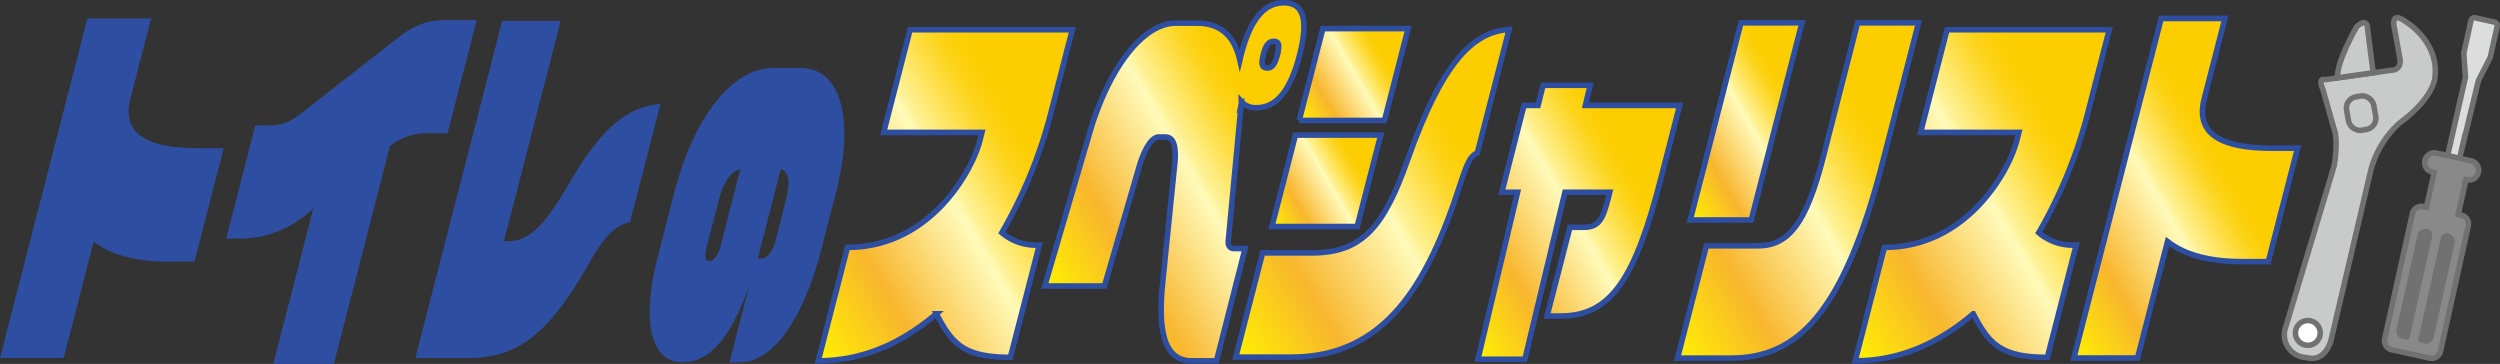
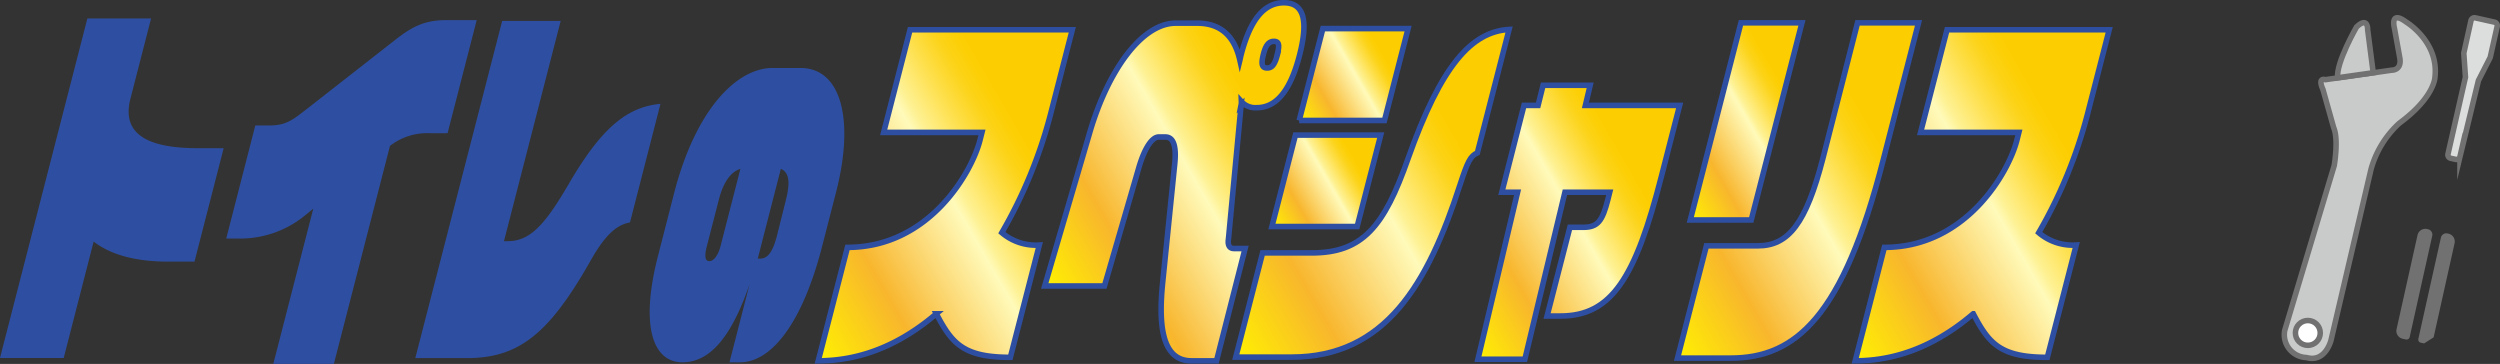
<svg xmlns="http://www.w3.org/2000/svg" xmlns:xlink="http://www.w3.org/1999/xlink" id="レイヤー_1" data-name="レイヤー 1" viewBox="0 0 450.93 65.64">
  <rect x="0" y="0" width="450.93" height="65.64" fill="#333333" stroke="none" />
  <defs>
    <linearGradient id="新規グラデーションスウォッチ_3-5" x1="228.3" y1="38.92" x2="250.16" y2="26.31" xlink:href="#新規グラデーションスウォッチ_3" />
    <linearGradient id="新規グラデーションスウォッチ_3-10" x1="436.63" y1="435.4" x2="483.58" y2="408.3" xlink:href="#新規グラデーションスウォッチ_3" />
    <linearGradient id="新規グラデーションスウォッチ_3-2" x1="260.06" y1="438.14" x2="316.16" y2="405.75" xlink:href="#新規グラデーションスウォッチ_3" />
    <linearGradient id="新規グラデーションスウォッチ_3-3" x1="290.54" y1="444.05" x2="353.06" y2="407.95" xlink:href="#新規グラデーションスウォッチ_3" />
    <linearGradient id="新規グラデーションスウォッチ_3-4" x1="233.21" y1="19.77" x2="255.11" y2="7.12" xlink:href="#新規グラデーションスウォッチ_3" />
    <linearGradient id="新規グラデーションスウォッチ_3" x1="213.35" y1="441.42" x2="273.57" y2="406.65" gradientUnits="userSpaceOnUse">
      <stop offset="0" stop-color="#fff100" />
      <stop offset=".24" stop-color="#f8b62d" />
      <stop offset=".51" stop-color="#fffaba" />
      <stop offset=".54" stop-color="#fef193" />
      <stop offset=".6" stop-color="#fee45f" />
      <stop offset=".65" stop-color="#fdda36" />
      <stop offset=".69" stop-color="#fcd318" />
      <stop offset=".73" stop-color="#fccf06" />
      <stop offset=".76" stop-color="#fccd00" />
      <stop offset="1" stop-color="#fccd00" />
    </linearGradient>
    <linearGradient id="新規グラデーションスウォッチ_3-6" x1="330.83" y1="438.53" x2="377.99" y2="411.31" xlink:href="#新規グラデーションスウォッチ_3" />
    <linearGradient id="新規グラデーションスウォッチ_3-7" x1="299.69" y1="30.71" x2="330.2" y2="13.09" xlink:href="#新規グラデーションスウォッチ_3" />
    <linearGradient id="新規グラデーションスウォッチ_3-8" x1="367.84" y1="440.13" x2="426.68" y2="406.16" xlink:href="#新規グラデーションスウォッチ_3" />
    <linearGradient id="新規グラデーションスウォッチ_3-9" x1="400.38" y1="441.42" x2="460.6" y2="406.65" xlink:href="#新規グラデーションスウォッチ_3" />
    <style>.cls-1{fill:#2e4fa1}.cls-12{stroke-miterlimit:10;fill:#c9caca;stroke:#727171}.cls-16{fill:#727171}</style>
  </defs>
  <path class="cls-1" d="M102.82 435.07c-5.83 0-10.35-1.18-13.51-3.62l-5.4 21H72.42l15.76-61.24h11.49l-3.73 14.49c-1.7 6.62 3.54 8.91 12.15 8.91h4.67l-5.26 20.46Zm47-23.17a10.94 10.94 0 0 0-7.06 2.29l-10.12 39.32h-10.92l7.21-28-1.7 1.39a18.42 18.42 0 0 1-12 4h-2l5.24-20.39H121c3.07 0 4.22-1 7.07-3.21l15.65-12.24c3.28-2.58 5.55-3.55 9.22-3.55h5.46l-5.25 20.39ZM179 434.79c-7.48 13.23-12.93 17.68-22.36 17.68h-9.31L163 391.65h10.55l-10.23 39.73h.68c4 0 6.65-2.85 11-10.3 5.9-10.16 10.54-13.91 16.55-14.47l-5.5 21.39c-2.75.46-4.83 2.9-7.05 6.79ZM205.87 453.23H204l3.64-14.15c-3.63 10.65-7.76 14.15-12.14 14.15-5.08 0-7.77-6.06-4.39-19.2l2.9-11.3c3.94-15.28 11.38-22.59 17.77-22.59h5c7.45 0 9.78 9.45 6.44 22.41l-2.51 9.75c-3.43 13.38-8.92 20.93-14.84 20.93Zm.1-34.9c-1.7.54-3.06 2.32-3.9 5.59l-2.16 8.38c-.56 2.2-.14 2.68.47 2.68.76 0 1.55-1 2-2.68Zm8.17 5.77c.76-3 .79-5.05-.88-5.77l-3.6 14-.56 2.2h.41c1.22 0 2.18-.89 3-3.92Z" transform="translate(-72.42 -387.88)" />
  <path d="M241.31 444.47c-5.94 5.08-13 8.49-21.3 8.49l5.27-20.46c14.77 0 22.42-13.57 23.89-19.28l.37-1.46h-17.73l4.76-18.51h29.26l-3.94 15.31a85.61 85.61 0 0 1-8.77 21.29 9.45 9.45 0 0 0 6.76 2.23l-5.22 20.25c-8.41 0-10.52-2.44-13.35-7.86Z" transform="translate(-72.42 -387.88)" style="fill:url(#新規グラデーションスウォッチ_3);stroke-miterlimit:10;stroke:#2e4fa1" />
  <path d="M304 388.38c-3.55 0-6.08 3-7.74 9.46-.09.35-.13.63-.2.91-.87-3.9-3.07-6.69-7.71-6.69h-3.85c-6.17 0-12.25 8.63-15.49 19.63l-8.15 27.77h10.77l6.17-21.23c1.07-3.69 2.43-5.64 3.62-5.64h1.2c1.46 0 2 1.6 1.7 4.74l-2.17 21.36c-.77 7.52-.3 14.27 5.16 14.27h4.53l5.16-20.25h-2c-.94 0-1.15-.77-1-1.74l2.28-24.15a2.68 2.68 0 0 0 .05-.63 3.35 3.35 0 0 0 2.78 1.11c3.48 0 6.05-3 7.71-9.46s.7-9.46-2.82-9.46Zm-1.14 9.25c-.51 1.95-1 2.51-1.88 2.51s-1.17-.56-.67-2.51c.43-1.67 1-2.29 1.9-2.29s1.04.66.61 2.29Z" transform="translate(-72.42 -387.88)" style="fill:url(#新規グラデーションスウォッチ_3-2);stroke-miterlimit:10;stroke:#2e4fa1" />
  <path d="M335.74 421.29c-5.78 17.82-13.45 31-30.35 31h-10.07l4.84-18.79H309c9.2 0 13.08-4.73 17.39-17 6-16.91 11.46-22.89 18.23-23.31l-5.73 22.27c-1.26.54-1.76 1.59-3.15 5.83Z" transform="translate(-72.42 -387.88)" style="fill:url(#新規グラデーションスウォッチ_3-3);stroke-miterlimit:10;stroke:#2e4fa1" />
  <path style="fill:url(#新規グラデーションスウォッチ_3-4);stroke-miterlimit:10;stroke:#2e4fa1" d="m234.34 21.73 4.27-16.57h15.37l-4.26 16.57h-15.38z" />
  <path style="fill:url(#新規グラデーションスウォッチ_3-5);stroke-miterlimit:10;stroke:#2e4fa1" d="m229.42 40.86 4.24-16.49h15.38l-4.25 16.49h-15.37z" />
  <path d="M353.87 444.88h-2.4l4.12-16H358c2.66 0 3.45-1.19 4.42-4.94l.35-1.39h-8.08l-7.23 30.13H339l7.15-30.13h-2.84l4-15.66h2.54l.9-3.62h8.49l-.86 3.62h17l-3.27 12.73c-4.7 18.44-9.03 25.26-18.24 25.26Z" transform="translate(-72.42 -387.88)" style="fill:url(#新規グラデーションスウォッチ_3-6);stroke-miterlimit:10;stroke:#2e4fa1" />
  <path style="fill:url(#新規グラデーションスウォッチ_3-7);stroke-miterlimit:10;stroke:#2e4fa1" d="m304.88 39.68 9.14-35.56h11l-9.15 35.56h-10.99z" />
  <path d="M384.58 452.47H375l5.21-20.25h9.28c5.5 0 8.69-4 11.74-15.8l6.24-24.42h11l-6.38 24.77c-7.23 28.23-15.8 35.7-27.51 35.7Z" transform="translate(-72.42 -387.88)" style="fill:url(#新規グラデーションスウォッチ_3-8);stroke-miterlimit:10;stroke:#2e4fa1" />
  <path d="M428.34 444.47c-5.94 5.08-13 8.49-21.29 8.49l5.26-20.46c14.78 0 22.42-13.57 23.89-19.28l.37-1.46h-17.73l4.77-18.51h29.25l-3.94 15.31a85.61 85.61 0 0 1-8.77 21.29 9.46 9.46 0 0 0 6.76 2.23l-5.21 20.25c-8.42 0-10.53-2.44-13.36-7.86Z" transform="translate(-72.42 -387.88)" style="fill:url(#新規グラデーションスウォッチ_3-9);stroke-miterlimit:10;stroke:#2e4fa1" />
-   <path d="M476.88 435.07c-5.83 0-10.35-1.18-13.5-3.62l-5.41 21h-11.49l15.76-61.24h11.49L470 405.7c-1.7 6.62 3.55 8.91 12.15 8.91h4.68l-5.27 20.46Z" transform="translate(-72.42 -387.88)" style="fill:url(#新規グラデーションスウォッチ_3-10);stroke-miterlimit:10;stroke:#2e4fa1" />
  <path class="cls-12" d="M504.3 392.92s-.87-3.3 2.15-1.05c0 0 5.89 3.53 5.17 9.89 0 0 0 3.61-6.44 8.35a17.63 17.63 0 0 0-5.09 8.29l-7.22 30.85s-1 4.09-4.43 3.12a4.12 4.12 0 0 1-3.92-4.89l8.93-29.74s.82-4.72-.1-6.83l-1.94-6.91s-1.05-2.14.45-1.75l11.94-1.71s1.84.08 1.49-2.15Z" transform="translate(-72.42 -387.88)" />
  <path class="cls-12" d="m500.48 401-1-7.75s.12-2.5-2-.52c0 0-3.73 6.48-3.41 9.18Z" transform="translate(-72.42 -387.88)" />
-   <rect class="cls-12" x="495.83" y="405.21" width="4.98" height="6.12" rx="2.04" transform="rotate(-10.17 -1717.298 621.332)" />
  <circle cx="416.27" cy="60.05" r="2.24" style="fill:#fff;stroke:#727171;stroke-miterlimit:10" />
  <path d="m515.36 416.63-.9-.2a.64.64 0 0 1-.49-.77l3.15-13.86-.3-4.34 1.3-5.87a.65.65 0 0 1 .78-.49l3.44.77a.64.64 0 0 1 .5.77l-1.25 5.58-2.13 4.18-3.33 13.74a.65.65 0 0 1-.77.49Z" transform="translate(-72.42 -387.88)" style="fill:#dcdddd;stroke:#727171;stroke-miterlimit:10" />
-   <path d="m516.4 426.69-.59-.13 1.4-6.29.25.06a1.76 1.76 0 0 0 .76-3.43l-6.22-1.39a1.76 1.76 0 1 0-.77 3.43l.25.06-1.4 6.28-.59-.13a1.63 1.63 0 0 0-1.94 1.24l-5 22.61a1.64 1.64 0 0 0 1.24 1.95l6.89 1.53a1.63 1.63 0 0 0 1.94-1.23l5-22.62a1.63 1.63 0 0 0-1.22-1.94Z" transform="translate(-72.42 -387.88)" style="fill:#898989;stroke:#727171;stroke-miterlimit:10" />
  <path class="cls-16" d="M508 428.9h.18a1 1 0 0 1 1 1v18.7a.58.58 0 0 1-.58.58h-.6a1.44 1.44 0 0 1-1.44-1.44v-17.39a1.45 1.45 0 0 1 1.44-1.45Z" transform="rotate(12.56 2233.911 -83.97)" />
-   <path class="cls-16" d="M512 429.8h.61a.58.58 0 0 1 .58.58v18.7a1 1 0 0 1-1 1h-.18a1.45 1.45 0 0 1-1.45-1.45v-17.39a1.44 1.44 0 0 1 1.44-1.44Z" transform="rotate(-167.44 454.378 249.986)" />
+   <path class="cls-16" d="M512 429.8h.61a.58.58 0 0 1 .58.58v18.7a1 1 0 0 1-1 1h-.18a1.45 1.45 0 0 1-1.45-1.45v-17.39Z" transform="rotate(-167.44 454.378 249.986)" />
</svg>